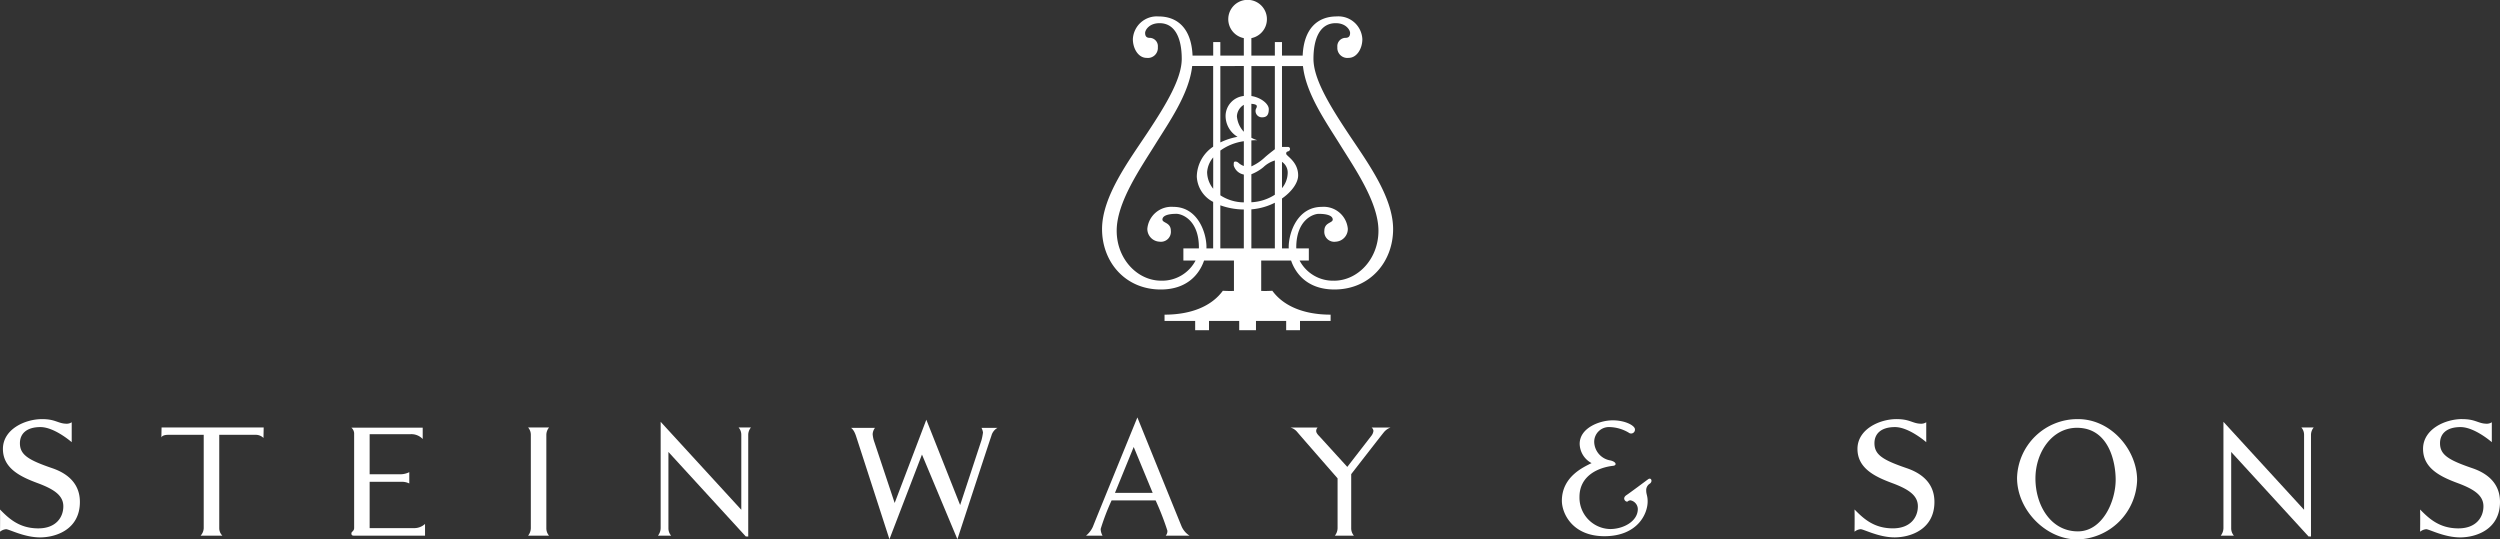
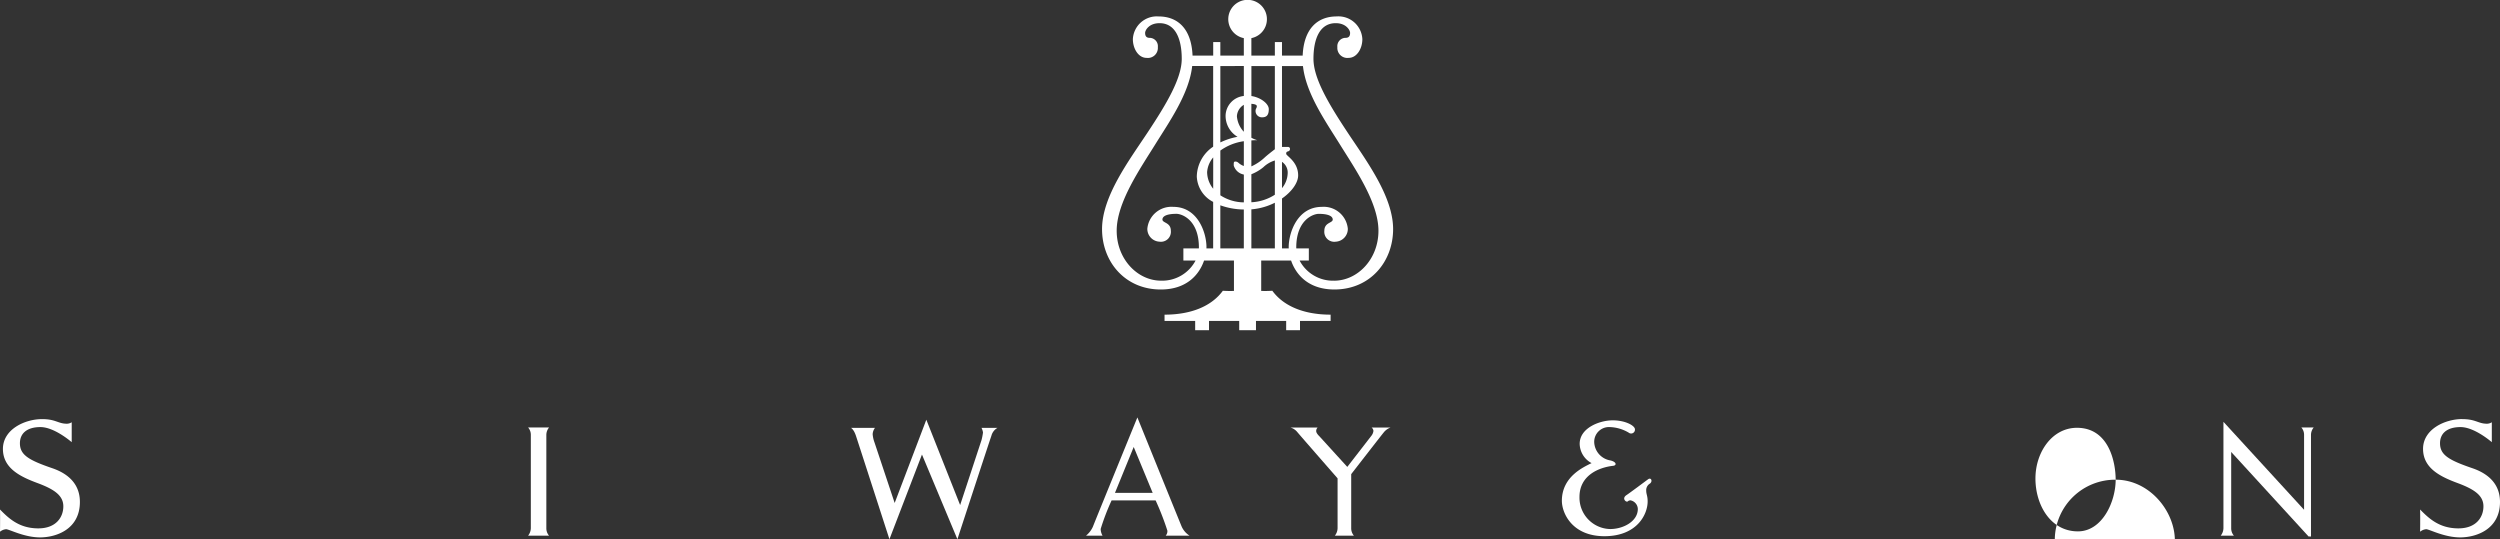
<svg xmlns="http://www.w3.org/2000/svg" height="96.144" viewBox="0 0 445.602 96.144" width="445.602">
  <rect x="0" y="0" width="445.602" height="96.144" fill="#333333" stroke="none" />
  <g fill="#fff">
    <path d="m198.8 69.313a.839.839 0 0 1 .335.612 1.743 1.743 0 0 1 -.335.824l-4.326 5.587-5-5.49s-.543-.491-.543-.9a.86.86 0 0 1 .262-.632h-4.859a2.449 2.449 0 0 1 1.233.818c.56.673 7.177 8.242 7.177 8.242v8.876a2.239 2.239 0 0 1 -.487 1.345h3.4a1.993 1.993 0 0 1 -.485-1.345v-9.624s5.306-6.84 5.83-7.476a2.74 2.74 0 0 1 1.2-.837h-3.4" transform="translate(45.668 6.885)" />
    <path d="m162.348 81.429 3.342-8.185 3.383 8.185zm-2.209 7.625a2.446 2.446 0 0 1 -.335-1.2 40.845 40.845 0 0 1 1.943-5.083h7.85a48.018 48.018 0 0 1 2.094 5.384 1.2 1.2 0 0 1 -.3.9h4.259a3.7 3.7 0 0 1 -1.495-1.83c-.56-1.346-7.811-19.25-7.811-19.25s-7.588 18.577-7.924 19.473a4.4 4.4 0 0 1 -1.235 1.607h2.953" transform="translate(36.383 6.426)" />
    <path d="m125.983 69.738s.487.262.861 1.382 5.979 18.465 5.979 18.465l5.8-15.1 6.316 15.1s5.644-17.269 6.055-18.428a2.259 2.259 0 0 1 1.084-1.419h-2.84a2.591 2.591 0 0 1 .262.822 10.716 10.716 0 0 1 -.262 1.346l-3.812 11.588-6.026-15.214-5.643 14.84-3.587-10.767a5.475 5.475 0 0 1 -.337-1.495 2.072 2.072 0 0 1 .411-1.121h-4.261" transform="translate(25.71 6.531)" />
-     <path d="m114.707 69.567a1.959 1.959 0 0 1 .485 1.309v13.362l-14.373-15.679v18.949a2.245 2.245 0 0 1 -.485 1.346h2.356a1.989 1.989 0 0 1 -.487-1.346c0-.439 0-13.576 0-13.576l13.789 15.058.435.013v-18.127a2.078 2.078 0 0 1 .485-1.309h-2.2" transform="translate(16.938 6.627)" />
    <path d="m83.089 69.31h3.738a2.078 2.078 0 0 0 -.485 1.309v16.632a1.993 1.993 0 0 0 .485 1.346h-3.738a2.239 2.239 0 0 0 .487-1.346v-16.632a1.955 1.955 0 0 0 -.487-1.309" transform="translate(11.039 6.884)" />
-     <path d="m59.622 69.339h12.709v2.018a2.783 2.783 0 0 0 -2.168-.861h-7.29v7.141h5.644a3.526 3.526 0 0 0 1.421-.374v2.018a3 3 0 0 0 -1.382-.3h-5.683v8.259h7.927a2.821 2.821 0 0 0 1.945-.746v2.092h-12.6c-.374 0-.523-.074-.523-.411s.487-.372.487-.971v-16.894a1.439 1.439 0 0 0 -.487-.971" transform="translate(3.013 6.893)" />
-     <path d="m34.419 69.31h18.2l-.037 1.869a1.948 1.948 0 0 0 -1.421-.56h-6.461v16.632a1.868 1.868 0 0 0 .56 1.346h-3.889a2.094 2.094 0 0 0 .56-1.346v-16.632h-6.316c-1.157 0-1.233.487-1.233.487l.037-1.8" transform="translate(-5.62 6.884)" />
    <path d="m20.463 68.2c2.429 0 2.84.822 4.411.822a1.643 1.643 0 0 0 .859-.262v3.552s-3.065-2.691-5.568-2.691-3.664 1.2-3.664 2.877c0 2.057 1.5 2.992 5.756 4.448s4.934 4.188 4.934 6.018c0 4.9-4.261 6.319-7.1 6.319s-5.494-1.458-6.055-1.458a1.957 1.957 0 0 0 -1.084.448s.037-2.356 0-3.963c1.607 1.646 3.439 3.327 6.727 3.366s4.56-2.02 4.56-3.926-1.57-3.026-4.6-4.149-6.167-2.615-6.167-6.091 3.889-5.31 6.991-5.31" transform="translate(-12.951 6.503)" />
    <path d="m203.052 36.1c-3.364-5.082-6.052-9.61-6.052-13.082s1.079-6.353 3.963-6.353c1.869 0 2.566 1.257 2.566 1.728s-.145.887-.8.887a1.485 1.485 0 0 0 -1.469 1.646 1.785 1.785 0 0 0 2.018 1.923c1.434 0 2.436-1.616 2.436-3.344a4.268 4.268 0 0 0 -4.579-4.041c-3.392 0-5.856 2.155-6.059 6.985h-3.686v-2.42h-1.272v2.421h-4.186v-3.118a3.445 3.445 0 1 0 -1.345 0v3.115h-4.187v-2.418h-1.27v2.421h-3.682c-.2-4.83-2.667-6.985-6.059-6.985a4.267 4.267 0 0 0 -4.579 4.041c0 1.728 1 3.344 2.434 3.344a1.784 1.784 0 0 0 2.018-1.923 1.484 1.484 0 0 0 -1.467-1.646c-.653 0-.8-.415-.8-.887s.694-1.728 2.566-1.728c2.881 0 3.961 2.881 3.961 6.353s-2.691 8-6.055 13.083-8.149 11.437-8.149 17.269 4.112 10.764 10.465 10.764c4.677 0 6.879-2.71 7.718-5.157h5.328v5.412a19.635 19.635 0 0 1 -1.981-.03c-2.018 2.767-5.683 4.261-10.392 4.261v1.121h5.458v1.646h2.466v-1.647h5.384v1.646h2.989v-1.646h5.382v1.646h2.465v-1.646h5.456v-1.121c-4.709 0-8.372-1.495-10.39-4.261a19.634 19.634 0 0 1 -1.981.03v-5.412h5.328c.839 2.447 3.041 5.157 7.716 5.157 6.355 0 10.468-4.932 10.468-10.764s-4.781-12.185-8.145-17.27zm-12.934-11.793v14.831c-.532.407-1.324 1.023-1.832 1.486a8.76 8.76 0 0 1 -2.354 1.568v-4.633c.337-.022.681-.037 1.047-.037a5.212 5.212 0 0 1 -1.047-.439v-6.044c.556.043.971.156.971.426 0 .374-.225.374-.225.861a1.129 1.129 0 0 0 1.159 1.121c.785 0 1.2-.374 1.2-1.458 0-.956-1.43-2.087-3.1-2.338v-5.344zm-4.186 19.285a7.936 7.936 0 0 0 2.131-1.248 5.124 5.124 0 0 1 2.055-1.207v6.107a8.423 8.423 0 0 1 -4.186 1.341zm-1.345-7.569a4.594 4.594 0 0 1 -1.233-2.762 2.521 2.521 0 0 1 1.233-2.042zm0 6.1a2.884 2.884 0 0 1 -.822-.454c-.3-.262-.411-.337-.712-.337s-.262.3-.262.71a2.308 2.308 0 0 0 1.8 1.607v4.958a7.81 7.81 0 0 1 -4.188-1.261v-7.974a9.4 9.4 0 0 1 4.188-1.666zm-5.458 4.052a4.776 4.776 0 0 1 -1.084-2.974 4.542 4.542 0 0 1 1.084-2.609zm5.458 3.7v6.931h-4.187v-7.676a12.73 12.73 0 0 0 4.187.748zm1.345-.024a11.292 11.292 0 0 0 4.186-1.181v8.136h-4.186zm5.458-8.467a2.3 2.3 0 0 1 1.01 2.116 4.352 4.352 0 0 1 -1.008 2.57zm-6.8-17.08v5.339a3.61 3.61 0 0 0 -3.253 3.465 4.326 4.326 0 0 0 2.131 3.812 11.888 11.888 0 0 0 -3.065 1v-13.613zm-15.028 31.309a1.776 1.776 0 0 0 2.018-1.945c0-1.514-1.5-1.363-1.5-2s.865-1.019 2.5-1.019c.971 0 4 1.075 4 6.009 0 .048-.006.1-.009.149h-2.758v2.168h2.172a6.718 6.718 0 0 1 -6.133 3.589c-4.225 0-7.926-3.85-7.926-8.9s4.188-11.062 6.879-15.4c2.485-4 6.048-9.046 6.578-13.961h3.738v14.379a6.548 6.548 0 0 0 -2.916 5.306 5.339 5.339 0 0 0 2.916 4.534v8.287h-1.2c0-.076.009-.154.009-.225 0-2.542-1.531-7.177-5.905-7.177a4.313 4.313 0 0 0 -4.636 3.887 2.279 2.279 0 0 0 2.173 2.319zm31.1 6.952a6.715 6.715 0 0 1 -6.133-3.589h1.646v-2.167h-2.232c0-.05-.009-.1-.009-.149 0-4.934 3.026-6.009 4-6.009 1.64 0 2.5.383 2.5 1.019s-1.495.485-1.495 2a1.775 1.775 0 0 0 2.018 1.945 2.277 2.277 0 0 0 2.167-2.319 4.312 4.312 0 0 0 -4.634-3.887c-4.374 0-5.905 4.636-5.905 7.177 0 .071.006.149.009.225h-1.2v-8.897c1.778-1.237 2.877-2.829 2.877-4.114 0-2.466-2.131-3.476-2.131-3.848s.149-.374.374-.45a.407.407 0 0 0 .3-.448c0-.225-.186-.335-.411-.335h-1.013v-14.412h3.736c.53 4.915 4.095 9.957 6.58 13.961 2.691 4.337 6.877 10.353 6.877 15.4s-3.7 8.9-7.924 8.9" transform="translate(37.113 -12.535)" />
-     <path d="m266.771 68.2c2.429 0 2.84.822 4.409.822a1.655 1.655 0 0 0 .861-.262v3.552s-3.065-2.691-5.57-2.691-3.662 1.2-3.662 2.877c0 2.057 1.495 2.992 5.756 4.448s4.935 4.184 4.935 6.014c0 4.9-4.261 6.319-7.1 6.319s-5.494-1.458-6.057-1.458a1.957 1.957 0 0 0 -1.084.448s.039-2.356 0-3.963c1.607 1.646 3.439 3.327 6.73 3.366s4.56-2.02 4.56-3.926-1.571-3.026-4.6-4.149-6.167-2.615-6.167-6.091 3.887-5.308 6.991-5.308" transform="translate(71.295 6.503)" />
    <path d="m341.885 68.2c2.431 0 2.842.822 4.411.822a1.655 1.655 0 0 0 .861-.262v3.552s-3.065-2.691-5.57-2.691-3.662 1.2-3.662 2.877c0 2.057 1.495 2.992 5.756 4.448s4.934 4.188 4.934 6.018c0 4.9-4.261 6.319-7.1 6.319s-5.5-1.458-6.057-1.458a1.957 1.957 0 0 0 -1.084.448s.039-2.356 0-3.963c1.607 1.646 3.439 3.327 6.727 3.366s4.562-2.02 4.562-3.926-1.57-3.026-4.6-4.149-6.163-2.62-6.163-6.101 3.887-5.308 6.989-5.308" transform="translate(96.987 6.503)" />
    <path d="m322.263 69.567a1.955 1.955 0 0 1 .487 1.309v13.362l-14.372-15.679v18.949a2.239 2.239 0 0 1 -.487 1.346h2.356a1.989 1.989 0 0 1 -.487-1.346c0-.439 0-13.576 0-13.576l13.788 15.058.435.013v-18.127a2.073 2.073 0 0 1 .487-1.309h-2.206" transform="translate(87.93 6.627)" />
-     <path d="m298.42 79c0 3.954-2.4 9.209-6.73 9.209-4.88 0-7.569-4.714-7.569-9.421s2.985-9.04 7.4-9.04c5.679.001 6.899 6.099 6.899 9.252zm-6.729-10.8a10.771 10.771 0 0 0 -10.848 10.47c0 5.761 5.177 10.976 10.723 10.976a10.9 10.9 0 0 0 10.677-10.6c0-5.254-4.54-10.848-10.552-10.848" transform="translate(78.678 6.503)" />
+     <path d="m298.42 79c0 3.954-2.4 9.209-6.73 9.209-4.88 0-7.569-4.714-7.569-9.421s2.985-9.04 7.4-9.04c5.679.001 6.899 6.099 6.899 9.252za10.771 10.771 0 0 0 -10.848 10.47c0 5.761 5.177 10.976 10.723 10.976a10.9 10.9 0 0 0 10.677-10.6c0-5.254-4.54-10.848-10.552-10.848" transform="translate(78.678 6.503)" />
    <path d="m229.442 68.362c-2.265 0-5.88 1.313-5.88 4.194a3.98 3.98 0 0 0 2.118 3.429c-1.276.655-5.291 2.33-5.291 6.715 0 2.191 1.821 6.314 7.588 6.314s7.7-3.844 7.7-6.208c0-.982-.251-1.274-.251-1.856a1.365 1.365 0 0 1 .653-1.313c.545-.4.221-1.168-.327-.766s-3.323 2.479-3.831 2.808-.474.692-.329.913.4.329.545.218a.661.661 0 0 1 .513-.182 1.619 1.619 0 0 1 1.276 1.534c0 2.187-2.557 3.576-4.928 3.576a5.6 5.6 0 0 1 -5.471-5.728c0-3.8 3.385-5.254 6.02-5.546.595-.067.653-.66-.478-.95a3.437 3.437 0 0 1 -2.916-3.249 2.632 2.632 0 0 1 2.81-2.7 7.028 7.028 0 0 1 3.323.982.685.685 0 0 0 1.127-.58c0-.658-1.709-1.607-3.972-1.607" transform="translate(58.001 6.559)" />
  </g>
</svg>